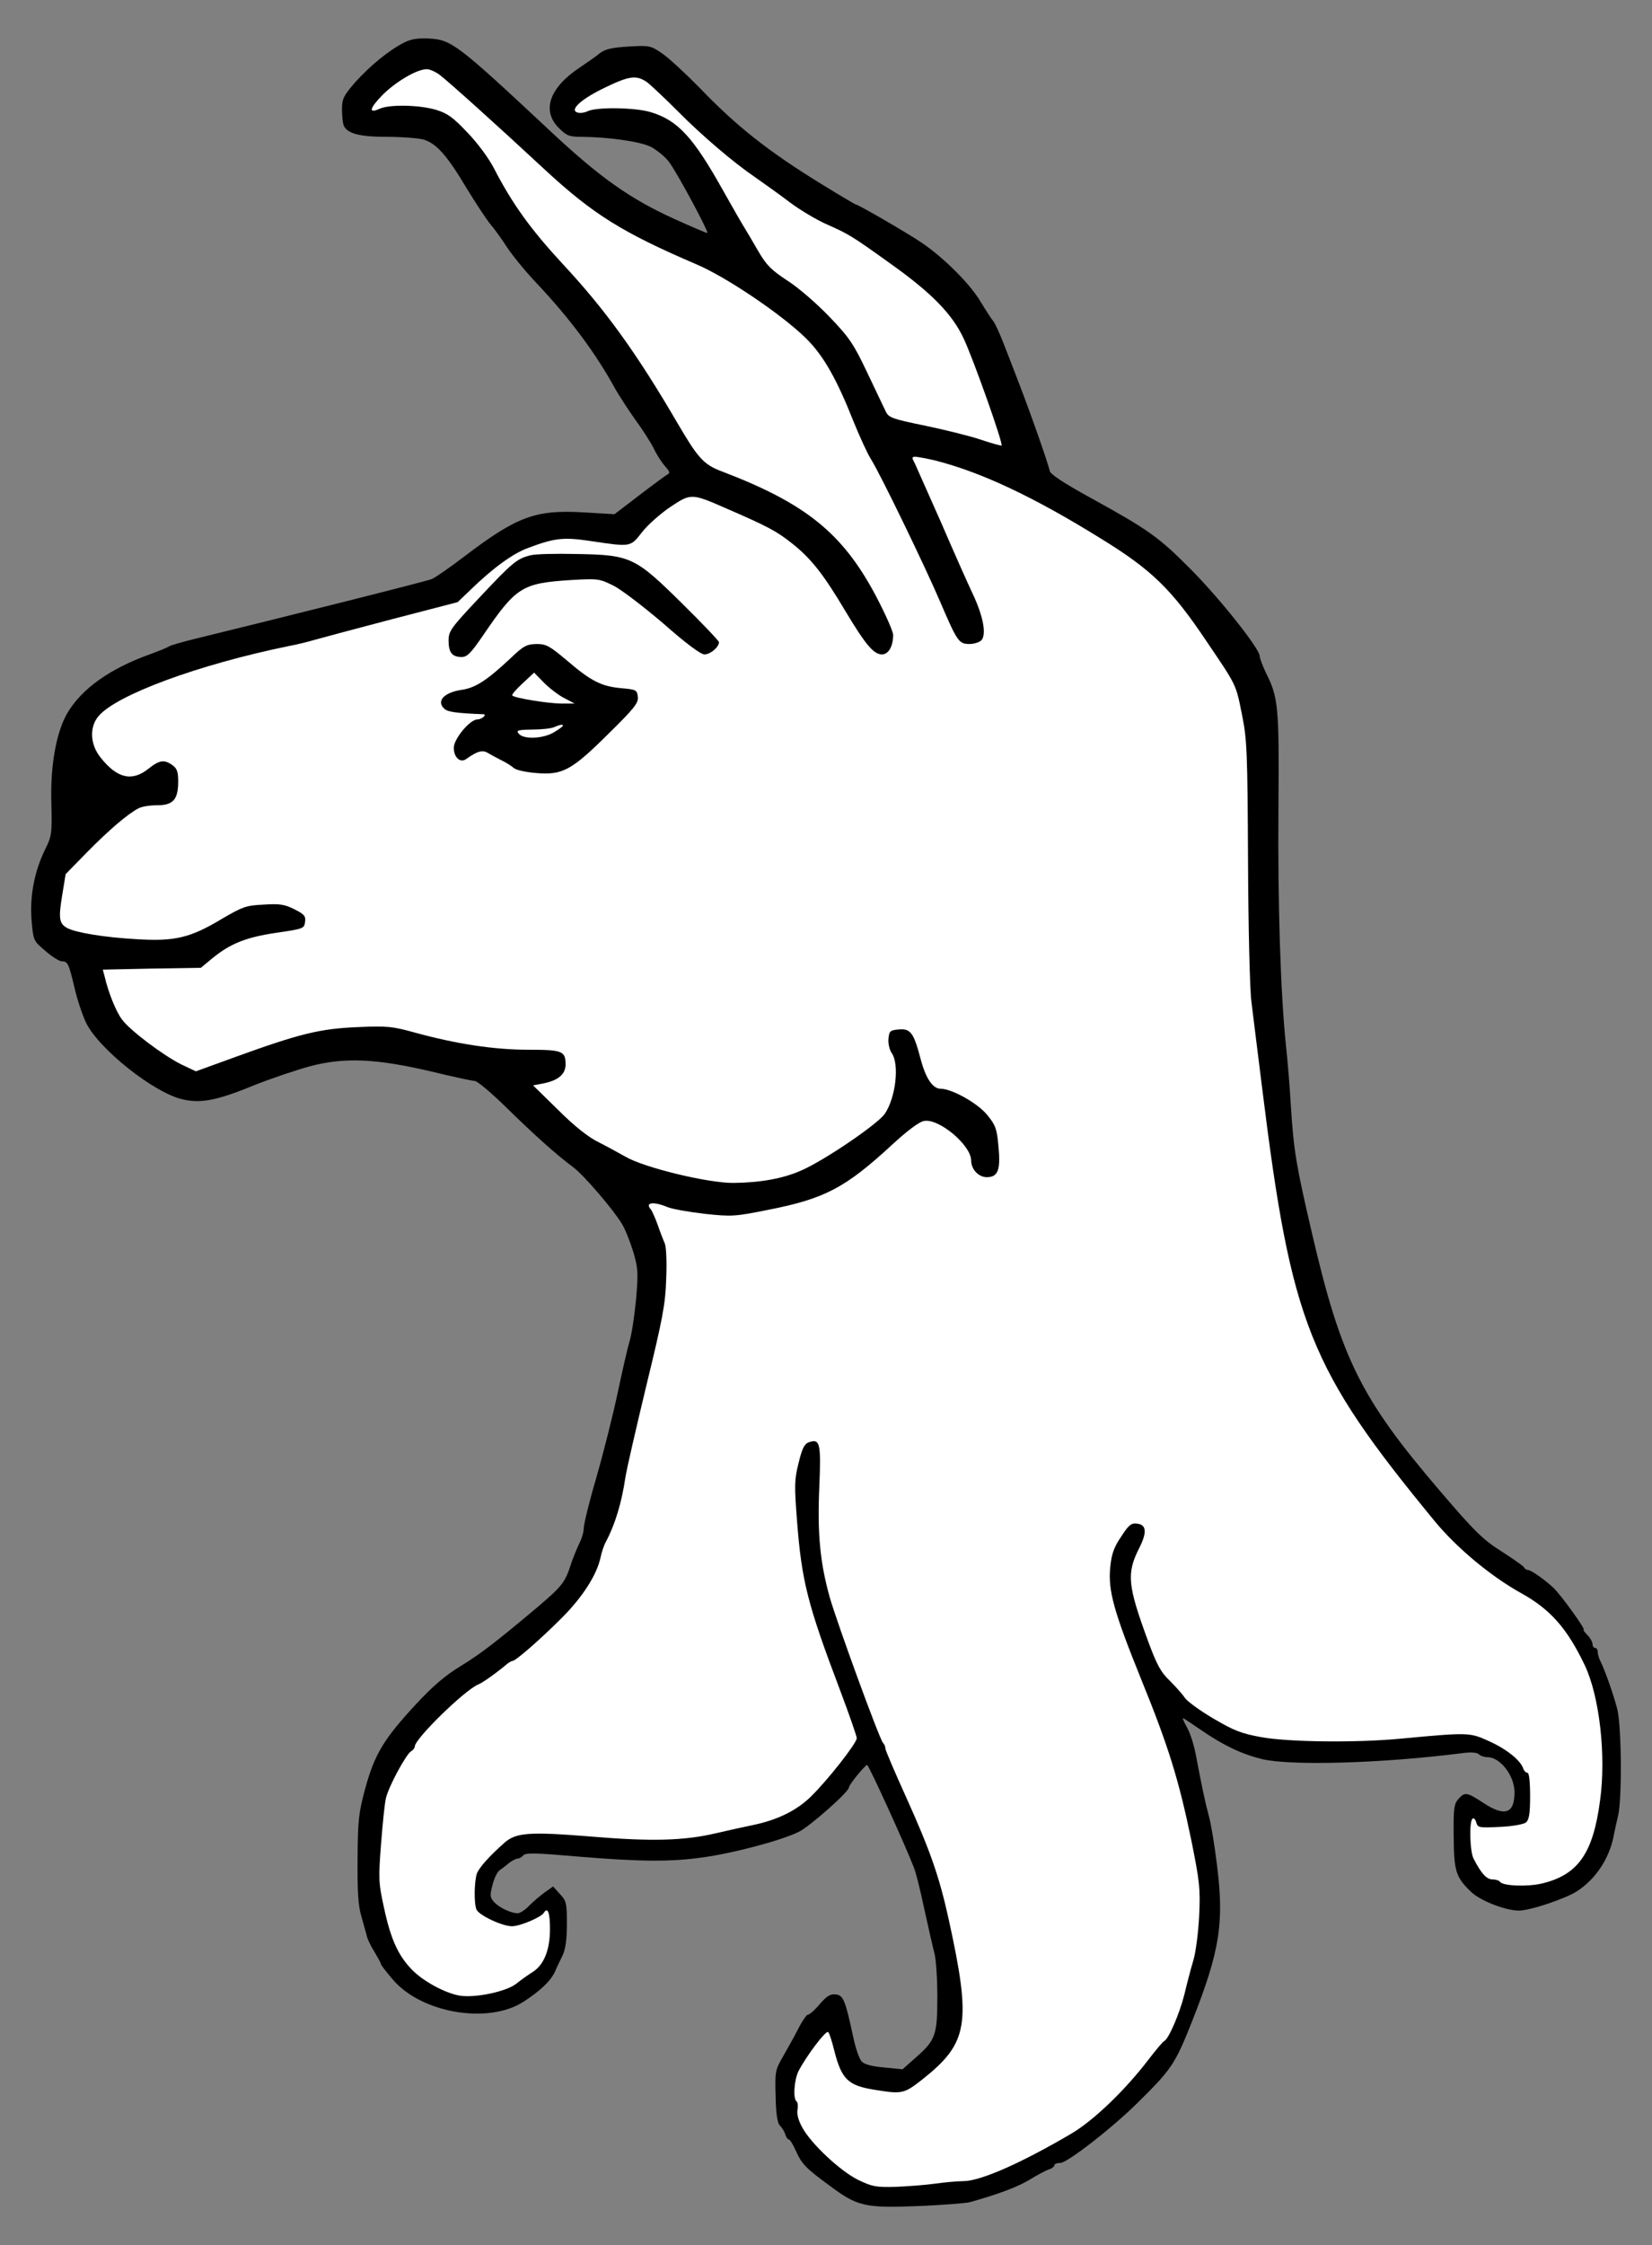
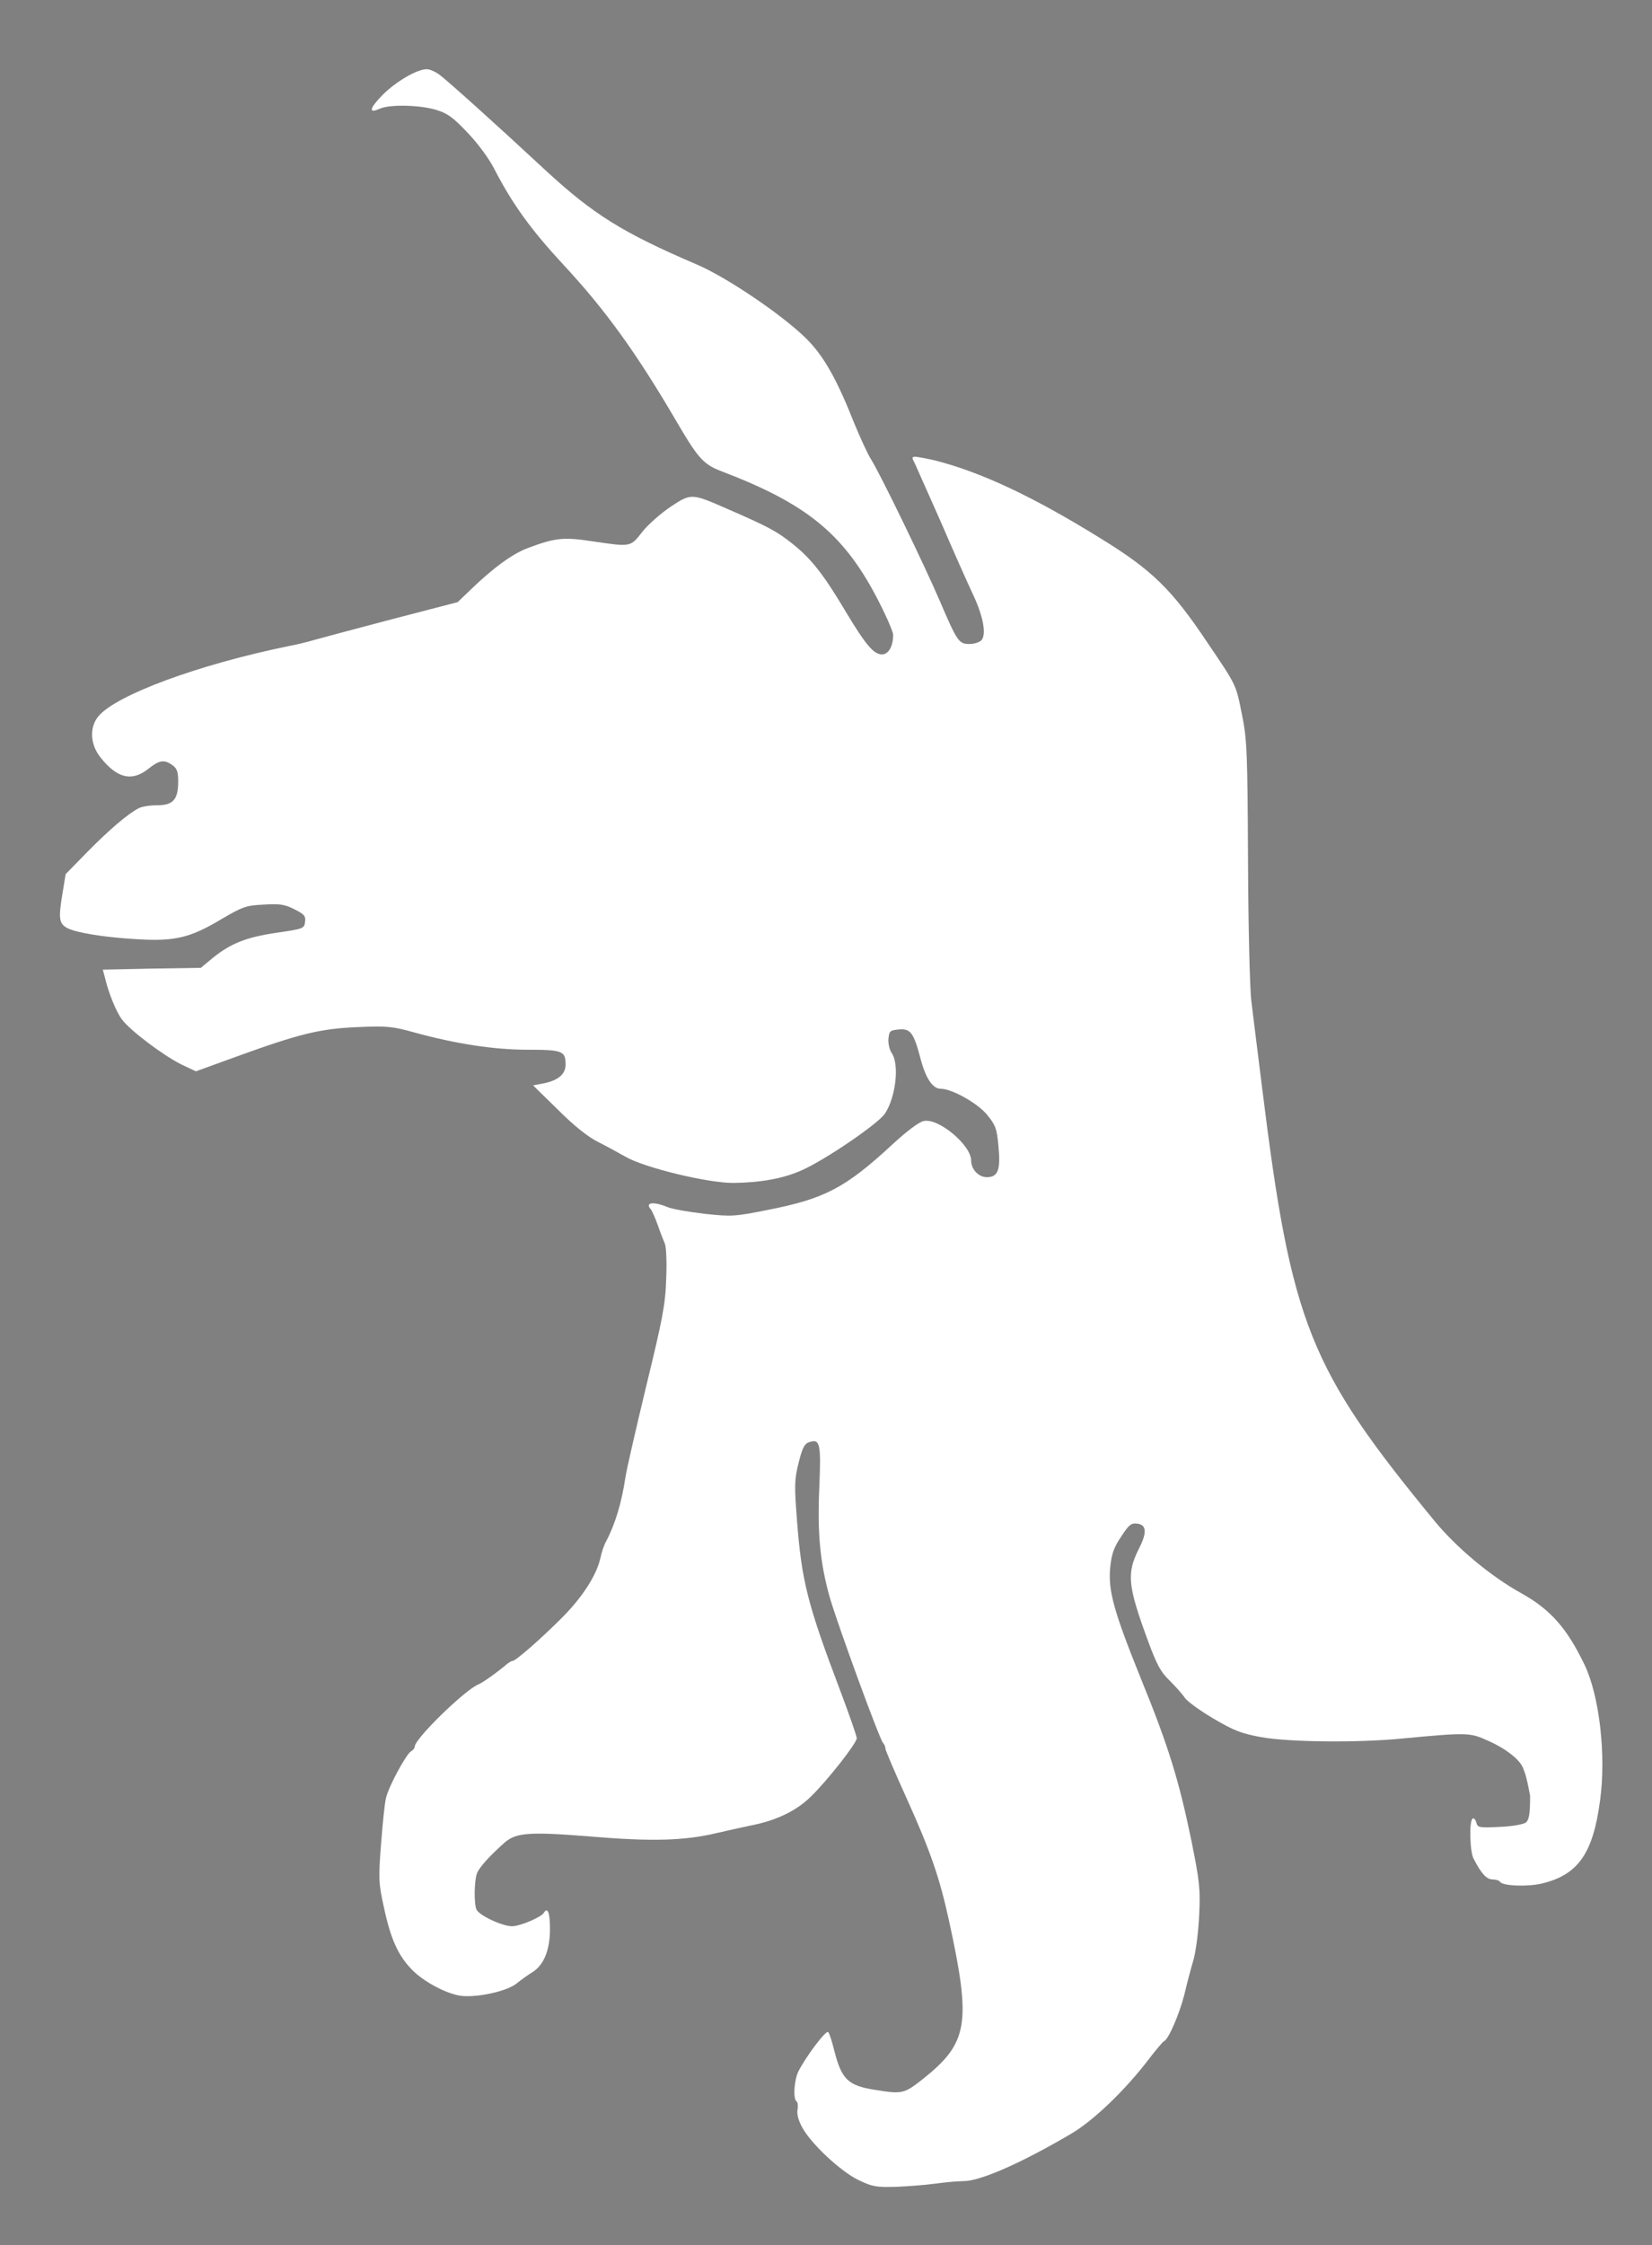
<svg xmlns="http://www.w3.org/2000/svg" version="1.1" viewBox="63 76.5 238.5 324" width="238.5" height="324">
  <rect x="63" y="76.5" width="238.5" height="324" fill="#808080" stroke="none" />
  <defs>
    <clipPath id="artboard_clip_path">
      <path d="M 63 76.5 L 301.5 76.5 L 301.5 350.654 L 268.477 400.5 L 63 400.5 Z" />
    </clipPath>
  </defs>
  <g id="Llama_s_Head_Erased" stroke="none" stroke-opacity="1" stroke-dasharray="none" fill="none" fill-opacity="1">
    <title>Llama's Head Erased</title>
    <g id="Llama_s_Head_Erased_Art" clip-path="url(#artboard_clip_path)">
      <title>Art</title>
      <g id="Group_53">
        <g id="Graphic_60">
-           <path d="M 121.306 82.658 C 119.054 83.822 116.389 86.036 114.287 88.363 C 112.598 90.315 112.373 90.766 112.373 92.267 C 112.373 93.168 112.485 94.219 112.598 94.556 C 113.086 95.758 114.813 96.246 118.829 96.246 C 120.968 96.246 123.295 96.433 124.083 96.621 C 125.96 97.146 127.537 98.91 130.352 103.64 C 131.703 105.854 133.242 108.181 133.767 108.819 C 134.293 109.42 135.419 110.959 136.207 112.197 C 137.033 113.436 138.909 115.726 140.373 117.264 C 145.328 122.519 149.006 127.474 151.821 132.616 C 152.384 133.592 153.66 135.581 154.674 137.007 C 155.724 138.434 156.963 140.348 157.413 141.286 C 157.864 142.225 158.615 143.351 159.065 143.838 C 159.741 144.627 159.778 144.777 159.253 145.04 C 158.952 145.227 157.113 146.578 155.199 148.042 L 151.708 150.707 L 147.317 150.444 C 140.298 150.032 137.671 151.007 130.051 156.788 C 127.949 158.402 125.81 159.865 125.36 160.053 C 124.721 160.353 104.078 165.533 91.166 168.686 C 89.327 169.136 87.638 169.624 87.413 169.774 C 87.225 169.925 85.949 170.45 84.598 170.938 C 78.855 173.002 74.801 175.892 72.737 179.383 C 71.123 182.123 70.26 186.965 70.41 192.295 C 70.523 196.799 70.485 197.137 69.509 199.088 C 67.933 202.354 67.295 205.807 67.557 209.298 C 67.82 212.263 67.82 212.263 69.547 213.727 C 70.485 214.552 71.573 215.228 71.911 215.228 C 72.775 215.228 72.925 215.528 73.75 219.019 C 74.126 220.67 74.876 222.922 75.402 224.048 C 77.204 227.839 85.273 234.258 89.402 235.158 C 92.029 235.759 94.357 235.309 99.837 233.057 C 102.089 232.156 105.654 230.955 107.681 230.392 C 112.748 229.04 117.327 229.266 125.322 231.142 C 128.4 231.893 131.215 232.494 131.553 232.494 C 131.89 232.494 133.955 234.22 136.094 236.322 C 140.073 240.226 143.338 243.153 145.816 244.992 C 147.317 246.118 151.596 251.11 152.797 253.137 C 153.247 253.85 153.96 255.652 154.411 257.116 C 155.124 259.555 155.161 260.118 154.824 264.06 C 154.598 266.424 154.186 269.164 153.848 270.215 C 153.548 271.228 152.797 274.569 152.159 277.572 C 151.521 280.574 150.169 285.979 149.156 289.507 C 148.105 293.073 147.279 296.451 147.279 297.014 C 147.279 297.577 146.979 298.591 146.604 299.304 C 146.266 300.017 145.703 301.368 145.403 302.307 C 144.614 304.784 144.126 305.422 140.824 308.237 C 134.443 313.604 132.416 315.143 129.488 316.945 C 127.311 318.258 125.472 319.835 123.032 322.462 C 118.416 327.454 117.102 329.631 115.751 334.511 C 114.775 338.151 114.662 339.09 114.625 344.72 C 114.587 349.337 114.7 351.438 115.15 352.977 C 115.451 354.103 115.863 355.455 115.976 355.98 C 116.126 356.505 116.652 357.556 117.14 358.307 C 117.59 359.095 118.003 359.808 118.003 359.959 C 118.003 360.071 118.716 361.01 119.617 362.06 C 123.708 367.015 133.542 368.704 138.647 365.326 C 140.974 363.825 142.513 362.361 143.113 361.047 C 143.376 360.409 143.901 359.358 144.239 358.645 C 144.652 357.744 144.84 356.355 144.84 354.103 C 144.84 351.138 144.765 350.8 143.826 349.824 L 142.85 348.736 L 141.687 349.562 C 141.049 350.012 140.035 350.875 139.435 351.476 C 138.834 352.114 138.084 352.602 137.746 352.602 C 136.77 352.602 135.118 351.814 134.368 351.026 C 133.73 350.312 133.692 350.087 134.105 348.511 C 134.33 347.572 134.818 346.597 135.118 346.409 C 135.456 346.184 136.057 345.733 136.47 345.358 C 136.92 345.02 137.483 344.72 137.708 344.72 C 137.971 344.72 138.346 344.495 138.571 344.232 C 138.909 343.857 140.373 343.894 146.416 344.42 C 155.424 345.17 159.853 345.208 164.545 344.532 C 169.087 343.894 175.955 342.055 178.395 340.816 C 180.046 339.953 185.564 335.074 185.564 334.436 C 185.564 334.06 187.891 331.208 188.191 331.208 C 188.416 331.208 193.671 342.693 194.947 346.034 C 195.21 346.634 195.886 349.337 196.449 352.039 C 197.049 354.704 197.687 357.594 197.913 358.42 C 198.138 359.245 198.325 362.06 198.325 364.65 C 198.325 370.205 198.063 370.918 195.21 373.433 L 193.296 375.122 L 190.631 374.86 C 188.904 374.709 187.778 374.409 187.403 373.996 C 187.065 373.659 186.502 372.045 186.164 370.393 C 185.038 365.138 184.738 364.425 183.65 364.313 C 182.861 364.238 182.374 364.538 181.36 365.701 C 180.647 366.565 179.859 367.24 179.634 367.24 C 179.446 367.24 178.77 368.216 178.17 369.417 C 177.569 370.581 176.556 372.382 175.955 373.433 C 174.942 375.197 174.867 375.498 174.979 378.988 C 175.017 381.578 175.242 382.854 175.58 383.23 C 175.88 383.53 176.256 384.093 176.368 384.506 C 176.481 384.919 176.743 385.256 176.894 385.256 C 177.044 385.256 177.494 385.97 177.869 386.833 C 178.733 388.747 179.258 389.348 182.749 391.9 C 186.765 394.903 187.853 395.165 195.473 394.865 C 199.001 394.715 202.417 394.452 203.017 394.302 C 207.258 393.101 209.848 392.125 211.612 391.074 C 212.701 390.399 213.977 389.723 214.427 389.573 C 214.84 389.46 215.216 389.16 215.216 388.972 C 215.216 388.785 215.591 388.635 216.079 388.635 C 217.092 388.635 223.736 383.455 227.339 379.852 C 232.143 375.122 232.669 374.334 235.109 368.179 C 239.125 358.007 239.763 353.991 238.674 345.471 C 238.337 342.693 237.811 339.54 237.511 338.527 C 236.985 336.575 236.535 334.436 235.672 329.894 C 235.409 328.43 234.846 326.629 234.395 325.84 C 233.983 325.09 233.682 324.452 233.795 324.452 C 233.87 324.452 234.996 325.202 236.31 326.103 C 239.575 328.355 242.165 329.594 245.13 330.344 C 249.334 331.358 262.508 330.982 274.257 329.481 C 275.42 329.331 276.246 329.406 276.509 329.669 C 276.734 329.894 277.297 330.082 277.747 330.082 C 279.586 330.082 281.651 332.747 281.651 335.149 C 281.651 338.264 280.224 338.714 277.109 336.65 C 274.744 335.111 274.482 335.074 273.543 336.125 C 272.905 336.838 272.83 337.513 272.868 341.492 C 272.905 346.522 273.168 347.385 275.345 349.487 C 276.696 350.8 280.299 352.189 282.251 352.227 C 283.865 352.227 289.045 350.5 290.696 349.412 C 293.361 347.685 295.313 344.72 295.951 341.529 C 296.101 340.704 296.401 339.39 296.589 338.602 C 297.19 336.237 297.115 325.653 296.477 323.1 C 295.914 320.961 294.675 317.433 293.999 316.119 C 293.812 315.744 293.661 315.181 293.661 314.88 C 293.661 314.58 293.511 314.317 293.286 314.317 C 293.099 314.317 292.911 314.055 292.911 313.754 C 292.911 313.454 292.573 312.854 292.16 312.441 C 291.747 312.028 291.522 311.69 291.635 311.69 C 291.973 311.69 288.407 306.736 287.318 305.685 C 286.005 304.446 284.015 303.057 283.565 303.057 C 283.377 303.057 283.152 302.907 283.077 302.757 C 283.039 302.569 281.538 301.518 279.849 300.43 C 277.109 298.703 275.946 297.577 270.878 291.647 C 259.506 278.36 256.653 272.655 252.449 254.639 C 250.122 244.655 249.784 242.628 249.372 236.247 C 249.221 233.469 248.884 229.491 248.658 227.426 C 247.87 219.845 247.457 206.82 247.57 193.271 C 247.683 178.37 247.57 177.169 245.731 173.528 C 245.28 172.552 244.867 171.501 244.867 171.201 C 244.867 170.112 239.125 162.906 234.958 158.702 C 230.267 153.973 228.765 152.922 220.508 148.38 C 216.492 146.166 214.615 144.927 214.54 144.439 C 214.39 143.576 211.875 136.369 210.074 131.715 C 209.36 129.838 208.347 127.249 207.821 125.897 C 207.296 124.546 206.658 123.195 206.433 122.895 C 206.17 122.594 205.344 121.318 204.594 120.08 C 203.055 117.452 199.114 113.549 195.886 111.409 C 193.746 109.983 186.878 106.004 186.54 106.004 C 186.465 106.004 184.288 104.728 181.735 103.152 C 173.966 98.385 169.349 94.744 164.019 89.189 C 161.955 87.087 159.515 84.835 158.577 84.197 C 156.926 83.071 156.738 83.034 153.698 83.221 C 151.258 83.371 150.357 83.597 149.569 84.197 C 149.043 84.648 147.73 85.548 146.679 86.261 C 142.325 89.152 141.161 92.455 143.676 94.969 C 144.802 96.095 145.177 96.246 146.979 96.246 C 150.883 96.283 155.462 96.921 157.001 97.709 C 157.826 98.16 158.952 99.061 159.515 99.774 C 160.604 101.125 165.446 110.133 165.108 110.133 C 164.995 110.133 162.856 109.232 160.379 108.106 C 153.923 105.179 149.569 102.101 142.25 95.232 C 129 82.846 128.175 82.245 124.947 82.058 C 123.258 81.983 122.357 82.133 121.306 82.658 Z" fill="black" />
-         </g>
+           </g>
        <g id="Graphic_59">
-           <path d="M 126.486 87.312 C 127.724 88.251 134.705 94.519 141.649 100.975 C 148.631 107.431 152.834 110.058 163.607 114.675 C 167.923 116.514 175.955 121.956 179.371 125.334 C 181.886 127.811 183.8 131.19 186.277 137.458 C 187.14 139.56 188.229 141.962 188.754 142.788 C 190.068 144.852 196.524 158.176 198.738 163.356 C 201.216 169.136 201.441 169.437 202.98 169.437 C 203.655 169.437 204.443 169.174 204.706 168.874 C 205.419 168.01 204.969 165.458 203.43 162.193 C 202.679 160.616 200.615 155.962 198.851 151.871 C 197.049 147.817 195.36 144.026 195.098 143.426 C 194.61 142.525 194.61 142.412 195.21 142.412 C 195.585 142.45 196.824 142.675 197.95 142.938 C 204.631 144.627 212.213 148.192 221.897 154.198 C 229.291 158.739 232.143 161.517 237.248 169.136 C 241.564 175.517 241.414 175.179 242.315 179.683 C 243.028 183.212 243.103 184.938 243.178 200.777 C 243.216 210.349 243.441 219.394 243.666 221.046 C 243.854 222.697 244.567 228.252 245.205 233.432 C 249.447 267.663 251.961 273.931 270.203 296.113 C 273.356 299.904 278.198 303.958 282.589 306.398 C 286.868 308.762 289.27 311.54 291.785 316.795 C 293.924 321.299 294.9 329.856 293.999 336.35 C 292.986 344.007 290.809 347.084 285.554 348.323 C 283.415 348.811 279.924 348.661 279.549 348.06 C 279.436 347.873 278.948 347.723 278.498 347.723 C 277.635 347.723 276.884 346.934 275.758 344.757 C 275.195 343.781 275.082 339.24 275.608 338.94 C 275.795 338.827 276.021 339.09 276.133 339.503 C 276.321 340.253 276.546 340.291 279.549 340.141 C 281.35 340.066 282.964 339.765 283.302 339.503 C 283.753 339.127 283.903 338.226 283.903 335.674 C 283.903 333.61 283.753 332.334 283.527 332.334 C 283.302 332.334 283.002 332.033 282.889 331.658 C 282.439 330.457 280.45 328.881 277.935 327.755 C 275.195 326.516 275.082 326.478 265.136 327.417 C 258.755 328.017 249.034 327.905 245.093 327.192 C 242.203 326.666 241.152 326.253 238.149 324.489 C 236.235 323.363 234.395 322.012 234.058 321.524 C 233.72 320.998 232.744 319.91 231.881 319.047 C 230.567 317.808 230.004 316.72 228.765 313.379 C 225.8 305.309 225.613 303.583 227.452 299.942 C 228.615 297.652 228.54 296.526 227.151 296.376 C 226.326 296.264 225.95 296.564 224.862 298.253 C 223.811 299.792 223.473 300.768 223.285 302.682 C 222.948 306.022 223.811 309.1 227.79 318.934 C 231.693 328.505 233.194 333.385 234.996 342.092 C 236.197 348.06 236.31 349.074 236.122 352.977 C 236.009 355.342 235.634 358.232 235.296 359.358 C 234.958 360.484 234.358 362.736 233.983 364.35 C 233.269 367.165 231.693 370.806 231.055 371.069 C 230.905 371.106 229.929 372.27 228.916 373.583 C 225.462 378.125 220.921 382.479 217.693 384.393 C 210.486 388.635 204.556 391.262 202.079 391.262 C 201.14 391.262 199.264 391.45 197.913 391.637 C 196.561 391.825 194.047 392.013 192.282 392.088 C 189.43 392.163 188.904 392.05 186.878 391.074 C 184.288 389.798 180.046 385.819 178.808 383.492 C 178.282 382.554 178.02 381.578 178.132 380.978 C 178.245 380.415 178.17 379.889 178.02 379.776 C 177.457 379.439 177.644 376.661 178.282 375.385 C 179.408 373.208 182.261 369.417 182.561 369.755 C 182.749 369.905 183.124 371.144 183.462 372.495 C 184.513 376.586 185.451 377.487 189.317 378.087 C 193.221 378.726 193.521 378.651 196.111 376.624 C 202.792 371.331 203.28 368.629 199.977 353.54 C 198.626 347.385 197.312 343.594 193.821 335.862 C 192.17 332.221 190.819 329.068 190.819 328.805 C 190.819 328.543 190.669 328.205 190.481 328.017 C 189.955 327.454 183.875 310.789 182.786 306.998 C 181.398 302.044 180.985 297.803 181.285 291.084 C 181.548 284.741 181.398 284.028 179.709 284.666 C 179.108 284.891 178.77 285.642 178.282 287.668 C 177.682 290.033 177.682 290.934 178.057 295.851 C 178.733 304.709 179.596 308.049 184.288 320.435 C 185.601 323.926 186.69 327.041 186.69 327.342 C 186.69 328.055 182.449 333.46 180.046 335.787 C 178.02 337.776 175.242 339.127 171.864 339.84 C 170.625 340.103 168.186 340.629 166.422 341.042 C 161.843 342.13 157.151 342.28 148.255 341.529 C 139.435 340.816 137.521 340.966 135.869 342.393 C 133.617 344.382 132.191 345.996 131.853 346.859 C 131.478 347.91 131.403 351.101 131.778 352.039 C 132.078 352.865 135.494 354.479 136.92 354.479 C 138.046 354.479 141.086 353.202 141.499 352.564 C 142.062 351.626 142.4 352.489 142.4 354.854 C 142.4 357.894 141.537 360.071 139.848 361.122 C 139.285 361.46 138.234 362.211 137.483 362.811 C 135.982 363.937 131.628 364.838 129.413 364.5 C 127.311 364.162 124.121 362.436 122.507 360.784 C 120.48 358.72 119.392 356.318 118.416 351.701 C 117.665 348.323 117.628 347.572 118.003 342.731 C 118.228 339.803 118.528 336.763 118.716 336.012 C 119.091 334.323 121.644 329.631 122.357 329.218 C 122.657 329.068 122.882 328.73 122.882 328.543 C 122.882 327.417 130.164 320.323 132.078 319.572 C 132.716 319.309 134.63 317.958 136.282 316.569 C 136.545 316.382 136.845 316.194 136.995 316.194 C 137.445 316.194 141.049 313.041 144.089 310.001 C 147.129 306.961 149.194 303.733 149.719 301.181 C 149.869 300.467 150.207 299.454 150.507 298.928 C 151.821 296.451 152.759 293.298 153.285 289.733 C 153.472 288.494 154.861 282.489 156.325 276.408 C 158.652 266.837 159.065 264.773 159.178 261.057 C 159.29 258.655 159.178 256.44 158.99 255.99 C 158.802 255.539 158.314 254.338 157.976 253.325 C 157.601 252.274 157.151 251.298 157.001 251.073 C 156.025 250.022 157.301 249.834 159.365 250.697 C 160.116 250.998 162.518 251.411 164.77 251.673 C 168.636 252.086 169.124 252.049 173.816 251.11 C 182.073 249.496 185.038 247.92 191.719 241.764 C 193.859 239.775 195.698 238.386 196.374 238.274 C 198.513 237.823 203.205 241.764 203.205 243.979 C 203.205 245.255 204.293 246.381 205.457 246.381 C 207.071 246.381 207.484 245.368 207.146 241.915 C 206.921 239.4 206.733 238.874 205.532 237.41 C 204.181 235.721 200.427 233.62 198.813 233.62 C 197.65 233.62 196.636 232.118 195.886 229.228 C 194.91 225.55 194.459 224.912 192.77 225.062 C 191.494 225.174 191.382 225.287 191.269 226.375 C 191.194 227.051 191.419 227.989 191.719 228.44 C 192.883 230.054 192.32 234.896 190.744 237.223 C 189.768 238.687 181.998 243.979 178.695 245.405 C 176.105 246.569 172.802 247.169 168.899 247.207 C 165.221 247.244 155.95 244.992 153.285 243.416 C 152.346 242.89 150.582 241.915 149.381 241.314 C 147.917 240.601 145.853 238.949 143.563 236.66 L 139.96 233.132 L 141.349 232.869 C 143.526 232.456 144.652 231.555 144.652 230.129 C 144.652 228.177 144.202 227.989 139.247 227.989 C 134.33 227.989 128.925 227.164 122.882 225.512 C 119.654 224.611 118.866 224.536 114.625 224.724 C 109.22 224.949 106.292 225.662 97.172 228.965 L 91.279 231.105 L 89.139 230.091 C 86.587 228.815 81.82 225.249 80.619 223.636 C 79.793 222.547 78.667 219.845 78.104 217.405 L 77.842 216.429 L 84.898 216.279 L 91.992 216.166 L 93.718 214.74 C 96.308 212.638 98.598 211.737 102.989 211.099 C 106.818 210.536 106.93 210.499 107.043 209.523 C 107.156 208.697 106.93 208.434 105.504 207.721 C 104.115 207.008 103.365 206.895 101.075 207.046 C 98.523 207.158 98.035 207.346 94.957 209.147 C 90.453 211.85 88.201 212.375 82.759 212.038 C 78.067 211.775 73.976 211.099 72.7 210.424 C 71.536 209.786 71.423 209.035 71.986 205.657 L 72.474 202.654 L 75.627 199.426 C 78.78 196.236 81.407 193.984 82.984 193.158 C 83.434 192.895 84.635 192.708 85.686 192.708 C 88.013 192.708 88.726 191.882 88.726 189.254 C 88.726 187.866 88.539 187.378 87.901 186.927 C 86.7 186.064 86.024 186.177 84.41 187.453 C 82.045 189.33 79.906 188.842 77.504 185.801 C 76.002 183.925 75.89 181.447 77.204 179.871 C 79.756 176.793 91.654 172.402 104.678 169.737 C 105.729 169.549 107.418 169.136 108.432 168.836 C 109.483 168.536 114.55 167.185 119.692 165.833 L 129.075 163.394 L 130.952 161.592 C 134.218 158.439 136.995 156.412 139.21 155.587 C 143.113 154.123 144.352 153.973 148.48 154.611 C 154.111 155.436 153.998 155.474 155.724 153.259 C 156.55 152.209 158.389 150.595 159.778 149.656 C 162.781 147.667 162.818 147.667 167.961 149.919 C 173.928 152.509 175.167 153.184 177.382 154.948 C 180.121 157.125 181.886 159.377 185.038 164.67 C 187.966 169.549 189.13 170.938 190.331 170.938 C 191.269 170.938 191.945 169.774 191.945 168.123 C 191.945 167.635 190.819 165.083 189.43 162.455 C 184.626 153.41 179.296 149.131 167.172 144.514 C 164.582 143.538 163.757 142.6 160.792 137.533 C 154.899 127.436 150.395 121.206 144.277 114.637 C 139.622 109.608 136.958 105.929 134.293 100.75 C 133.504 99.248 131.89 97.071 130.427 95.57 C 128.4 93.43 127.574 92.83 125.923 92.342 C 123.52 91.629 119.204 91.554 117.815 92.192 C 116.164 92.943 116.314 92.154 118.228 90.203 C 120.142 88.288 123.183 86.487 124.609 86.487 C 125.059 86.487 125.885 86.862 126.486 87.312 Z" fill="#FFFFFF" />
+           <path d="M 126.486 87.312 C 127.724 88.251 134.705 94.519 141.649 100.975 C 148.631 107.431 152.834 110.058 163.607 114.675 C 167.923 116.514 175.955 121.956 179.371 125.334 C 181.886 127.811 183.8 131.19 186.277 137.458 C 187.14 139.56 188.229 141.962 188.754 142.788 C 190.068 144.852 196.524 158.176 198.738 163.356 C 201.216 169.136 201.441 169.437 202.98 169.437 C 203.655 169.437 204.443 169.174 204.706 168.874 C 205.419 168.01 204.969 165.458 203.43 162.193 C 202.679 160.616 200.615 155.962 198.851 151.871 C 197.049 147.817 195.36 144.026 195.098 143.426 C 194.61 142.525 194.61 142.412 195.21 142.412 C 195.585 142.45 196.824 142.675 197.95 142.938 C 204.631 144.627 212.213 148.192 221.897 154.198 C 229.291 158.739 232.143 161.517 237.248 169.136 C 241.564 175.517 241.414 175.179 242.315 179.683 C 243.028 183.212 243.103 184.938 243.178 200.777 C 243.216 210.349 243.441 219.394 243.666 221.046 C 243.854 222.697 244.567 228.252 245.205 233.432 C 249.447 267.663 251.961 273.931 270.203 296.113 C 273.356 299.904 278.198 303.958 282.589 306.398 C 286.868 308.762 289.27 311.54 291.785 316.795 C 293.924 321.299 294.9 329.856 293.999 336.35 C 292.986 344.007 290.809 347.084 285.554 348.323 C 283.415 348.811 279.924 348.661 279.549 348.06 C 279.436 347.873 278.948 347.723 278.498 347.723 C 277.635 347.723 276.884 346.934 275.758 344.757 C 275.195 343.781 275.082 339.24 275.608 338.94 C 275.795 338.827 276.021 339.09 276.133 339.503 C 276.321 340.253 276.546 340.291 279.549 340.141 C 281.35 340.066 282.964 339.765 283.302 339.503 C 283.753 339.127 283.903 338.226 283.903 335.674 C 283.302 332.334 283.002 332.033 282.889 331.658 C 282.439 330.457 280.45 328.881 277.935 327.755 C 275.195 326.516 275.082 326.478 265.136 327.417 C 258.755 328.017 249.034 327.905 245.093 327.192 C 242.203 326.666 241.152 326.253 238.149 324.489 C 236.235 323.363 234.395 322.012 234.058 321.524 C 233.72 320.998 232.744 319.91 231.881 319.047 C 230.567 317.808 230.004 316.72 228.765 313.379 C 225.8 305.309 225.613 303.583 227.452 299.942 C 228.615 297.652 228.54 296.526 227.151 296.376 C 226.326 296.264 225.95 296.564 224.862 298.253 C 223.811 299.792 223.473 300.768 223.285 302.682 C 222.948 306.022 223.811 309.1 227.79 318.934 C 231.693 328.505 233.194 333.385 234.996 342.092 C 236.197 348.06 236.31 349.074 236.122 352.977 C 236.009 355.342 235.634 358.232 235.296 359.358 C 234.958 360.484 234.358 362.736 233.983 364.35 C 233.269 367.165 231.693 370.806 231.055 371.069 C 230.905 371.106 229.929 372.27 228.916 373.583 C 225.462 378.125 220.921 382.479 217.693 384.393 C 210.486 388.635 204.556 391.262 202.079 391.262 C 201.14 391.262 199.264 391.45 197.913 391.637 C 196.561 391.825 194.047 392.013 192.282 392.088 C 189.43 392.163 188.904 392.05 186.878 391.074 C 184.288 389.798 180.046 385.819 178.808 383.492 C 178.282 382.554 178.02 381.578 178.132 380.978 C 178.245 380.415 178.17 379.889 178.02 379.776 C 177.457 379.439 177.644 376.661 178.282 375.385 C 179.408 373.208 182.261 369.417 182.561 369.755 C 182.749 369.905 183.124 371.144 183.462 372.495 C 184.513 376.586 185.451 377.487 189.317 378.087 C 193.221 378.726 193.521 378.651 196.111 376.624 C 202.792 371.331 203.28 368.629 199.977 353.54 C 198.626 347.385 197.312 343.594 193.821 335.862 C 192.17 332.221 190.819 329.068 190.819 328.805 C 190.819 328.543 190.669 328.205 190.481 328.017 C 189.955 327.454 183.875 310.789 182.786 306.998 C 181.398 302.044 180.985 297.803 181.285 291.084 C 181.548 284.741 181.398 284.028 179.709 284.666 C 179.108 284.891 178.77 285.642 178.282 287.668 C 177.682 290.033 177.682 290.934 178.057 295.851 C 178.733 304.709 179.596 308.049 184.288 320.435 C 185.601 323.926 186.69 327.041 186.69 327.342 C 186.69 328.055 182.449 333.46 180.046 335.787 C 178.02 337.776 175.242 339.127 171.864 339.84 C 170.625 340.103 168.186 340.629 166.422 341.042 C 161.843 342.13 157.151 342.28 148.255 341.529 C 139.435 340.816 137.521 340.966 135.869 342.393 C 133.617 344.382 132.191 345.996 131.853 346.859 C 131.478 347.91 131.403 351.101 131.778 352.039 C 132.078 352.865 135.494 354.479 136.92 354.479 C 138.046 354.479 141.086 353.202 141.499 352.564 C 142.062 351.626 142.4 352.489 142.4 354.854 C 142.4 357.894 141.537 360.071 139.848 361.122 C 139.285 361.46 138.234 362.211 137.483 362.811 C 135.982 363.937 131.628 364.838 129.413 364.5 C 127.311 364.162 124.121 362.436 122.507 360.784 C 120.48 358.72 119.392 356.318 118.416 351.701 C 117.665 348.323 117.628 347.572 118.003 342.731 C 118.228 339.803 118.528 336.763 118.716 336.012 C 119.091 334.323 121.644 329.631 122.357 329.218 C 122.657 329.068 122.882 328.73 122.882 328.543 C 122.882 327.417 130.164 320.323 132.078 319.572 C 132.716 319.309 134.63 317.958 136.282 316.569 C 136.545 316.382 136.845 316.194 136.995 316.194 C 137.445 316.194 141.049 313.041 144.089 310.001 C 147.129 306.961 149.194 303.733 149.719 301.181 C 149.869 300.467 150.207 299.454 150.507 298.928 C 151.821 296.451 152.759 293.298 153.285 289.733 C 153.472 288.494 154.861 282.489 156.325 276.408 C 158.652 266.837 159.065 264.773 159.178 261.057 C 159.29 258.655 159.178 256.44 158.99 255.99 C 158.802 255.539 158.314 254.338 157.976 253.325 C 157.601 252.274 157.151 251.298 157.001 251.073 C 156.025 250.022 157.301 249.834 159.365 250.697 C 160.116 250.998 162.518 251.411 164.77 251.673 C 168.636 252.086 169.124 252.049 173.816 251.11 C 182.073 249.496 185.038 247.92 191.719 241.764 C 193.859 239.775 195.698 238.386 196.374 238.274 C 198.513 237.823 203.205 241.764 203.205 243.979 C 203.205 245.255 204.293 246.381 205.457 246.381 C 207.071 246.381 207.484 245.368 207.146 241.915 C 206.921 239.4 206.733 238.874 205.532 237.41 C 204.181 235.721 200.427 233.62 198.813 233.62 C 197.65 233.62 196.636 232.118 195.886 229.228 C 194.91 225.55 194.459 224.912 192.77 225.062 C 191.494 225.174 191.382 225.287 191.269 226.375 C 191.194 227.051 191.419 227.989 191.719 228.44 C 192.883 230.054 192.32 234.896 190.744 237.223 C 189.768 238.687 181.998 243.979 178.695 245.405 C 176.105 246.569 172.802 247.169 168.899 247.207 C 165.221 247.244 155.95 244.992 153.285 243.416 C 152.346 242.89 150.582 241.915 149.381 241.314 C 147.917 240.601 145.853 238.949 143.563 236.66 L 139.96 233.132 L 141.349 232.869 C 143.526 232.456 144.652 231.555 144.652 230.129 C 144.652 228.177 144.202 227.989 139.247 227.989 C 134.33 227.989 128.925 227.164 122.882 225.512 C 119.654 224.611 118.866 224.536 114.625 224.724 C 109.22 224.949 106.292 225.662 97.172 228.965 L 91.279 231.105 L 89.139 230.091 C 86.587 228.815 81.82 225.249 80.619 223.636 C 79.793 222.547 78.667 219.845 78.104 217.405 L 77.842 216.429 L 84.898 216.279 L 91.992 216.166 L 93.718 214.74 C 96.308 212.638 98.598 211.737 102.989 211.099 C 106.818 210.536 106.93 210.499 107.043 209.523 C 107.156 208.697 106.93 208.434 105.504 207.721 C 104.115 207.008 103.365 206.895 101.075 207.046 C 98.523 207.158 98.035 207.346 94.957 209.147 C 90.453 211.85 88.201 212.375 82.759 212.038 C 78.067 211.775 73.976 211.099 72.7 210.424 C 71.536 209.786 71.423 209.035 71.986 205.657 L 72.474 202.654 L 75.627 199.426 C 78.78 196.236 81.407 193.984 82.984 193.158 C 83.434 192.895 84.635 192.708 85.686 192.708 C 88.013 192.708 88.726 191.882 88.726 189.254 C 88.726 187.866 88.539 187.378 87.901 186.927 C 86.7 186.064 86.024 186.177 84.41 187.453 C 82.045 189.33 79.906 188.842 77.504 185.801 C 76.002 183.925 75.89 181.447 77.204 179.871 C 79.756 176.793 91.654 172.402 104.678 169.737 C 105.729 169.549 107.418 169.136 108.432 168.836 C 109.483 168.536 114.55 167.185 119.692 165.833 L 129.075 163.394 L 130.952 161.592 C 134.218 158.439 136.995 156.412 139.21 155.587 C 143.113 154.123 144.352 153.973 148.48 154.611 C 154.111 155.436 153.998 155.474 155.724 153.259 C 156.55 152.209 158.389 150.595 159.778 149.656 C 162.781 147.667 162.818 147.667 167.961 149.919 C 173.928 152.509 175.167 153.184 177.382 154.948 C 180.121 157.125 181.886 159.377 185.038 164.67 C 187.966 169.549 189.13 170.938 190.331 170.938 C 191.269 170.938 191.945 169.774 191.945 168.123 C 191.945 167.635 190.819 165.083 189.43 162.455 C 184.626 153.41 179.296 149.131 167.172 144.514 C 164.582 143.538 163.757 142.6 160.792 137.533 C 154.899 127.436 150.395 121.206 144.277 114.637 C 139.622 109.608 136.958 105.929 134.293 100.75 C 133.504 99.248 131.89 97.071 130.427 95.57 C 128.4 93.43 127.574 92.83 125.923 92.342 C 123.52 91.629 119.204 91.554 117.815 92.192 C 116.164 92.943 116.314 92.154 118.228 90.203 C 120.142 88.288 123.183 86.487 124.609 86.487 C 125.059 86.487 125.885 86.862 126.486 87.312 Z" fill="#FFFFFF" />
        </g>
        <g id="Graphic_58">
-           <path d="M 156.513 88.438 C 157.113 88.926 159.027 90.728 160.792 92.492 C 164.32 96.058 168.899 99.961 172.052 102.101 C 173.178 102.889 175.392 104.465 176.931 105.629 C 178.47 106.793 180.985 108.294 182.486 108.932 C 185.526 110.283 186.089 110.621 191.419 114.449 C 197.462 118.728 200.465 121.806 202.116 125.334 C 203.505 128.262 207.859 140.536 207.596 140.798 C 207.521 140.836 206.208 140.498 204.669 139.972 C 203.13 139.447 199.489 138.546 196.636 137.946 C 192.02 137.007 191.344 136.782 190.931 135.994 C 190.706 135.506 189.467 132.954 188.229 130.326 C 186.24 126.122 185.601 125.184 182.749 122.219 C 180.947 120.342 178.32 118.053 176.743 117.039 C 174.379 115.5 173.666 114.787 172.502 112.798 C 171.751 111.484 170.851 109.983 170.513 109.42 C 170.175 108.894 168.749 106.417 167.36 103.94 C 163.081 96.283 160.829 93.843 156.926 92.68 C 154.674 92.004 149.231 91.929 147.88 92.53 C 147.354 92.792 146.679 92.867 146.303 92.717 C 145.215 92.304 147.054 90.69 150.47 89.077 C 153.96 87.388 154.974 87.312 156.513 88.438 Z" fill="#FFFFFF" />
-         </g>
+           </g>
        <g id="Graphic_57">
-           <path d="M 139.585 156.638 C 137.633 157.125 136.995 157.651 132.341 162.605 C 128.1 167.109 127.762 167.56 127.762 168.949 C 127.762 170.675 128.287 171.313 129.638 171.313 C 130.464 171.313 130.99 170.75 132.791 168.123 C 137.521 161.179 138.384 160.654 145.478 160.203 C 149.381 159.978 149.531 160.016 151.596 161.029 C 152.759 161.63 155.987 164.107 158.802 166.509 C 162.03 169.362 164.17 170.938 164.695 170.938 C 165.558 170.938 166.797 169.887 166.797 169.174 C 166.797 168.986 164.432 166.509 161.58 163.694 C 154.674 156.863 154.073 156.6 146.341 156.45 C 143.263 156.375 140.223 156.45 139.585 156.638 Z" fill="black" />
-         </g>
+           </g>
        <g id="Graphic_56">
-           <path d="M 136.62 171.576 C 133.279 174.691 131.665 175.742 129.713 176.043 C 127.049 176.418 125.885 177.732 127.236 178.858 C 127.724 179.233 128.925 179.421 132.754 179.571 C 133.392 179.571 132.566 180.321 131.928 180.321 C 130.839 180.321 128.512 183.136 128.512 184.413 C 128.512 185.801 129.451 186.665 130.314 186.027 C 131.966 184.863 132.679 184.675 133.504 185.201 C 133.955 185.464 134.856 185.952 135.456 186.252 C 136.094 186.552 136.845 187.04 137.183 187.34 C 137.521 187.641 138.984 187.941 140.373 188.053 C 144.202 188.391 145.515 187.678 150.808 182.423 C 154.598 178.707 155.199 177.919 155.086 177.056 C 154.974 176.08 154.861 176.005 152.722 175.817 C 149.832 175.555 148.33 174.804 144.877 171.839 C 142.325 169.699 141.874 169.437 140.448 169.437 C 139.022 169.474 138.571 169.699 136.62 171.576 Z" fill="black" />
-         </g>
+           </g>
        <g id="Graphic_55">
-           <path d="M 144.464 177.244 L 145.966 178.032 L 144.089 178.032 C 142.212 178.032 137.295 177.244 136.958 176.868 C 136.845 176.756 137.521 175.967 138.421 175.142 L 140.11 173.565 L 141.537 175.029 C 142.325 175.817 143.639 176.831 144.464 177.244 Z" fill="#FFFFFF" />
-         </g>
+           </g>
        <g id="Graphic_54">
          <path d="M 144.277 181.222 C 144.277 181.297 143.714 181.748 143 182.161 C 141.499 183.099 138.609 183.249 137.896 182.386 C 137.483 181.898 137.746 181.823 139.81 181.785 C 141.124 181.785 142.55 181.635 142.963 181.447 C 143.826 181.072 144.277 180.997 144.277 181.222 Z" fill="#FFFFFF" />
        </g>
      </g>
    </g>
  </g>
</svg>